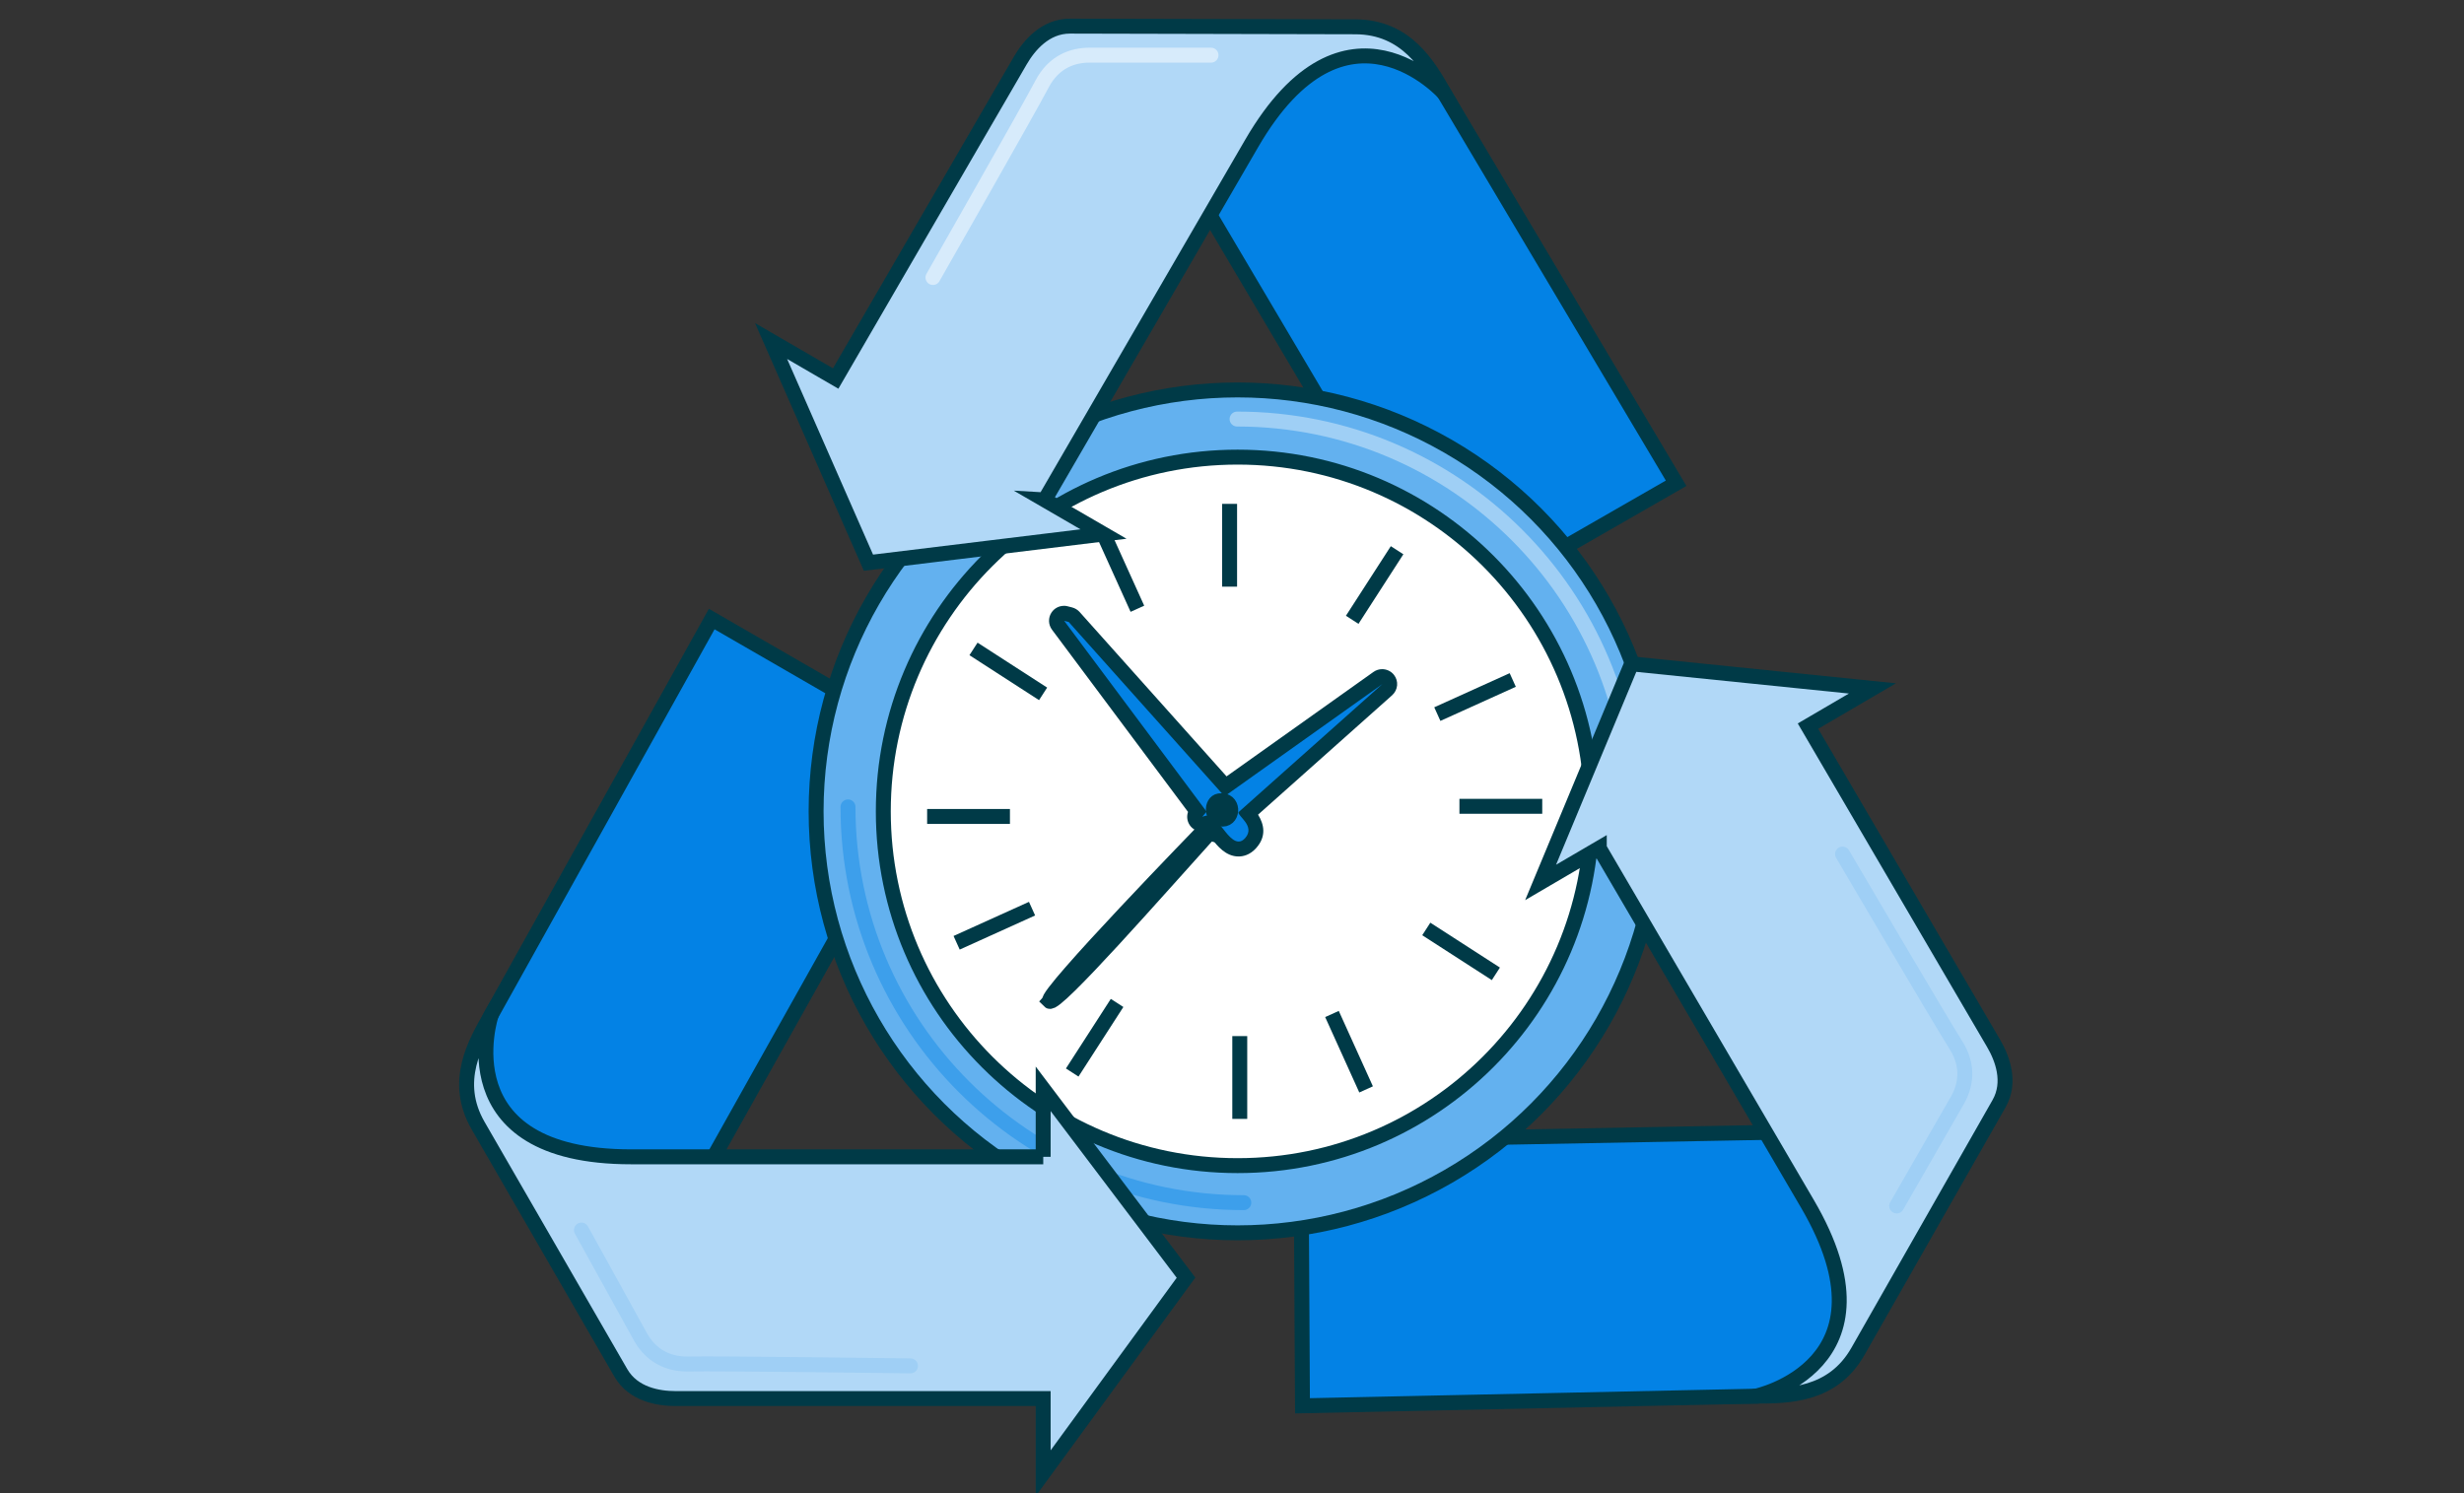
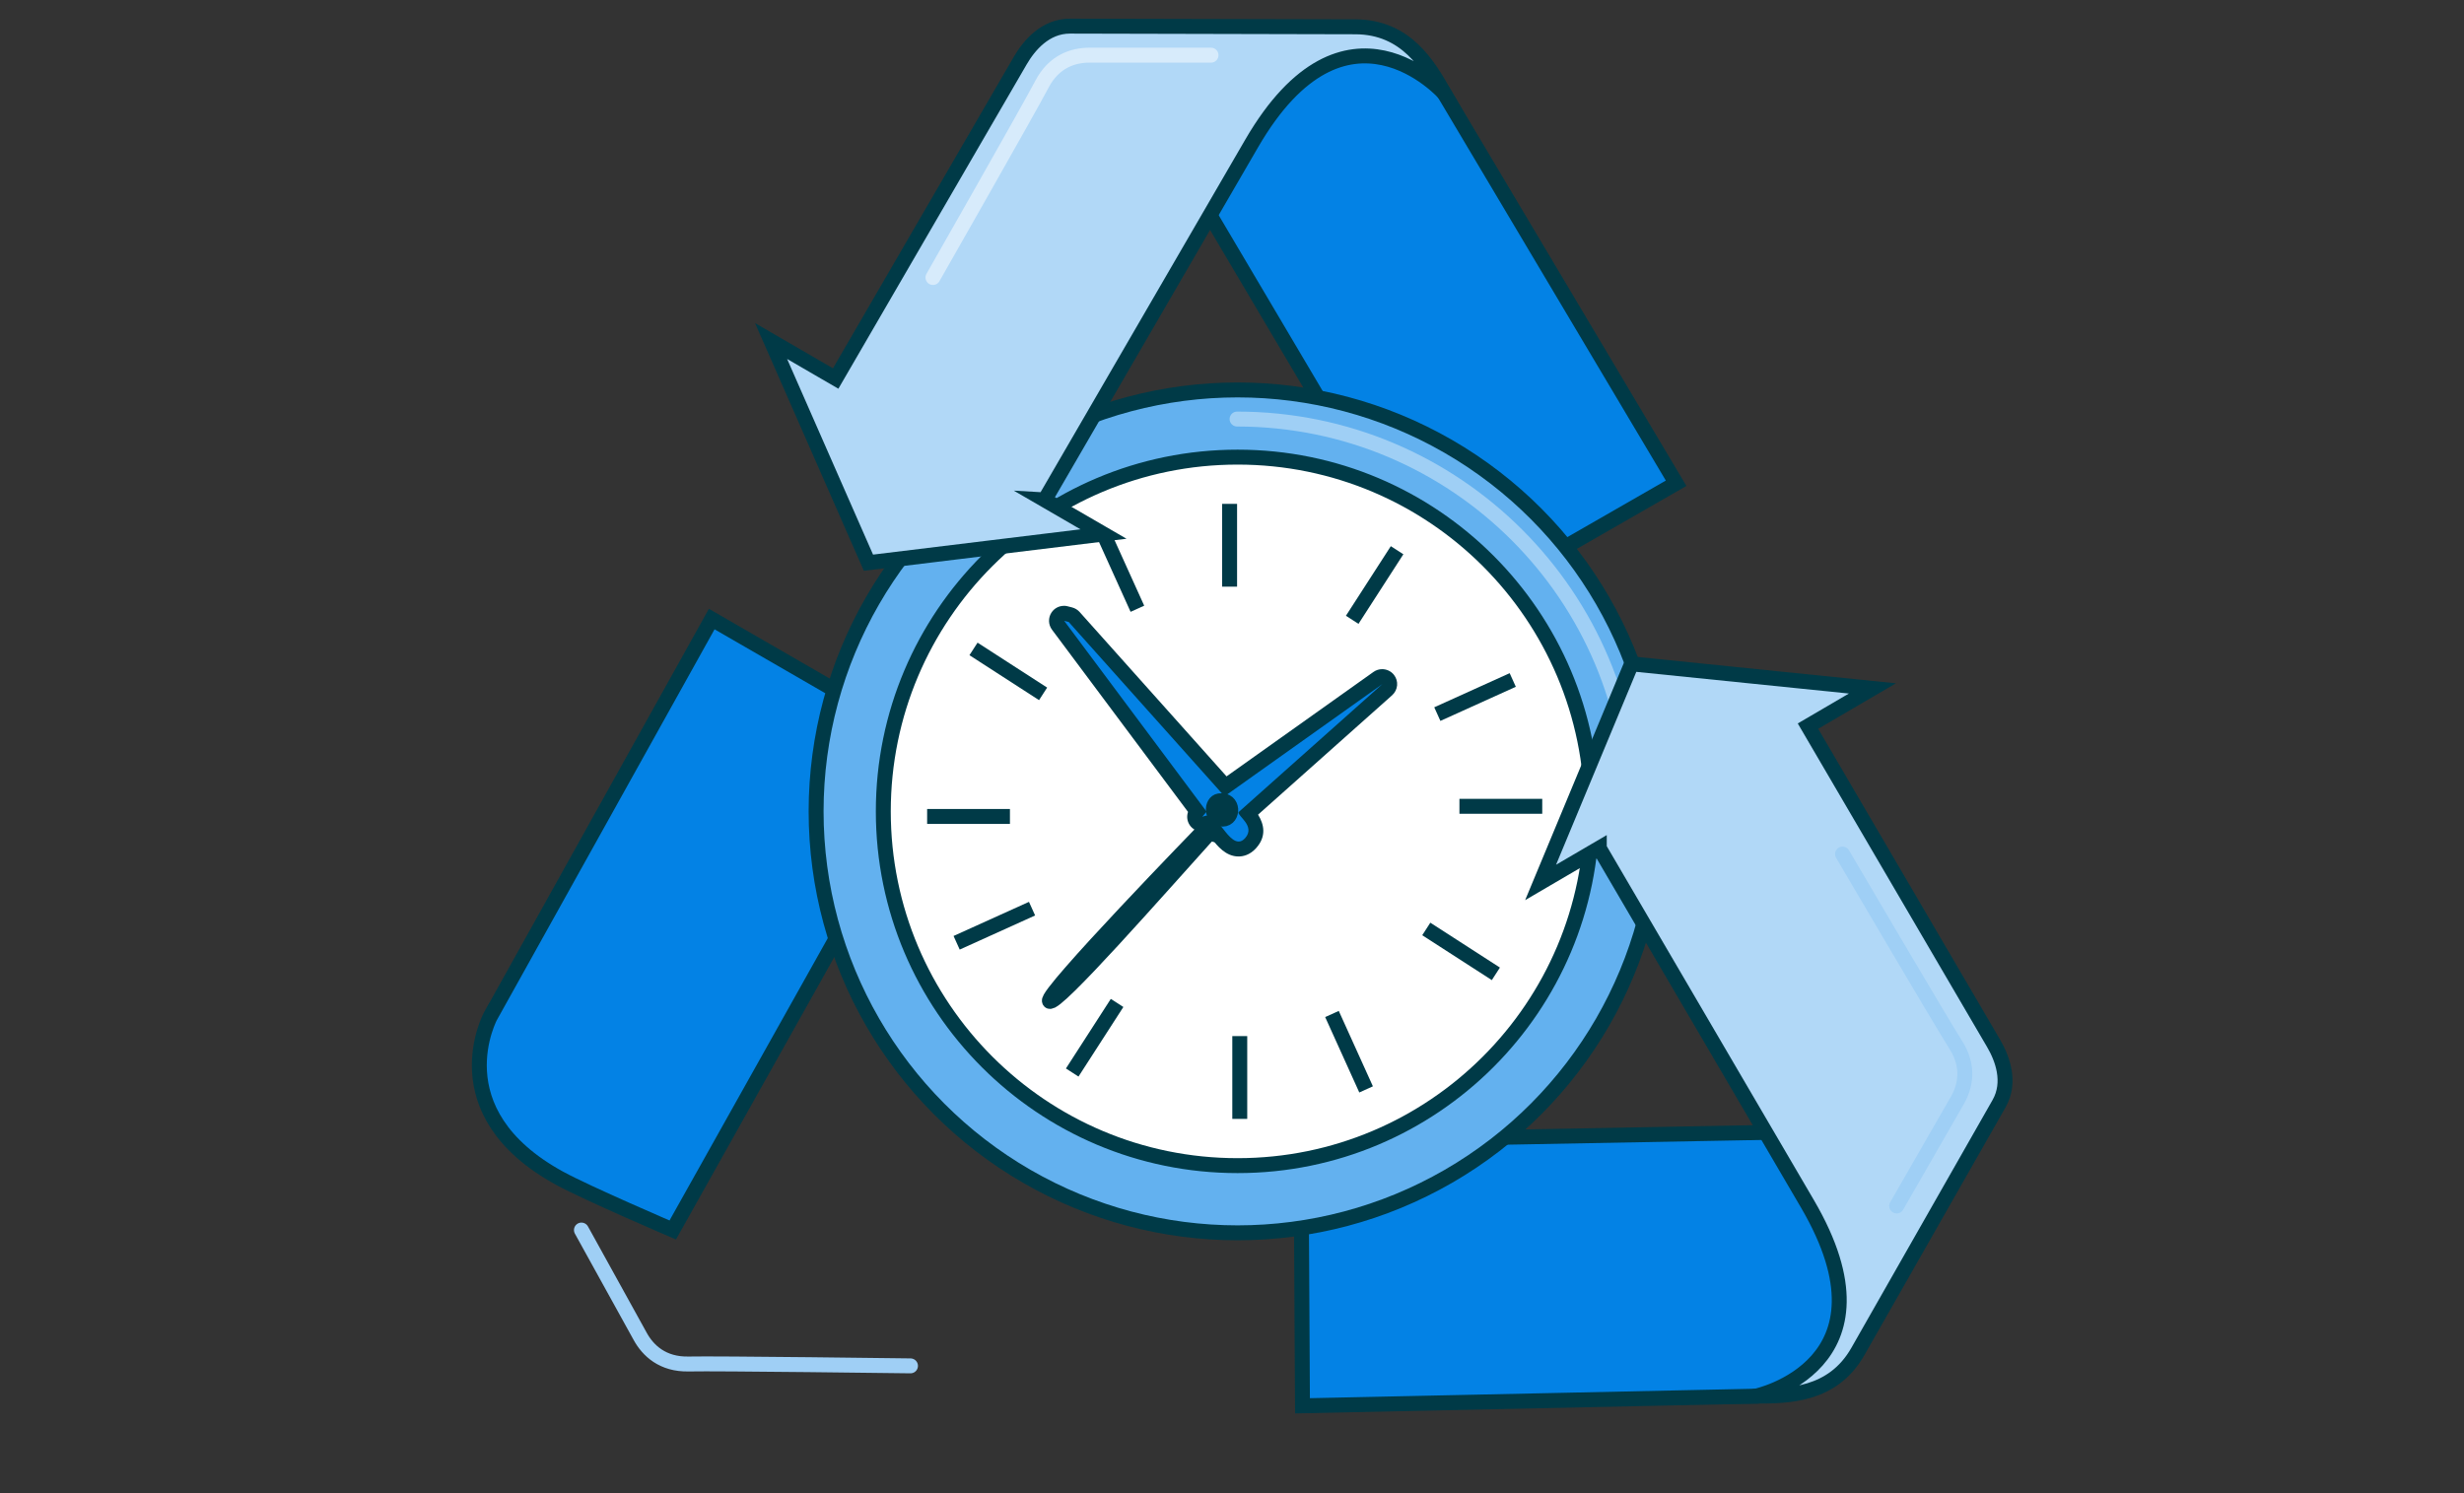
<svg xmlns="http://www.w3.org/2000/svg" id="Layer_1" data-name="Layer 1" viewBox="0 0 330 200">
  <rect x="0" y="0" width="330" height="200" fill="#333333" stroke="none" />
  <defs>
    <style>
      .cls-1, .cls-2, .cls-3, .cls-4, .cls-5, .cls-6, .cls-7, .cls-8, .cls-9 {
        stroke-miterlimit: 10;
        stroke-width: 2px;
      }

      .cls-1, .cls-4, .cls-5, .cls-6, .cls-7, .cls-9 {
        stroke: #003a47;
      }

      .cls-1, .cls-10 {
        fill: #003a47;
      }

      .cls-2 {
        stroke: #3d9feb;
      }

      .cls-2, .cls-3, .cls-4, .cls-8 {
        fill: none;
      }

      .cls-2, .cls-3, .cls-8 {
        stroke-linecap: round;
      }

      .cls-3 {
        stroke: #9fcff5;
      }

      .cls-11, .cls-7 {
        fill: #0382e5;
      }

      .cls-5 {
        fill: #63b1ef;
      }

      .cls-6 {
        fill: #b1d8f7;
      }

      .cls-8 {
        stroke: #d7ebfb;
      }

      .cls-9 {
        fill: #fff;
      }
    </style>
  </defs>
  <path class="cls-7" d="M65.77,135.97l29.55-53.05,30.71,17.73-35.93,64.1s-11.47-4.92-15.12-6.91c-16.4-8.95-9.22-21.88-9.22-21.88Z" />
  <path class="cls-7" d="M193.44,12.54l31.04,52.19-30.75,17.66-37.4-63.25s10.01-7.45,13.56-9.61c15.97-9.69,23.55,3.01,23.55,3.01Z" />
  <path class="cls-7" d="M235.15,187.01l-60.71,1.29-.2-35.46,73.47-1.37s1.55,12.38,1.67,16.54c.56,18.68-14.23,19-14.23,19Z" />
  <g>
    <circle class="cls-5" cx="165.75" cy="108.68" r="56.45" />
    <circle class="cls-9" cx="165.75" cy="108.68" r="47.45" />
    <g id="Generative_Object" data-name="Generative Object">
      <g>
-         <path class="cls-1" d="M140.56,134.1c-.79-.79,20.96-23.16,20.96-23.16-.63-1.25-.29-2.43.96-3.08,1.6-.83,1.08.04,2.12.69.09.06.71.11.75.14.7,2.28-1.23,3.82-3.36,2.88-6.79,7.52-20.66,23.33-21.44,22.54Z" />
+         <path class="cls-1" d="M140.56,134.1c-.79-.79,20.96-23.16,20.96-23.16-.63-1.25-.29-2.43.96-3.08,1.6-.83,1.08.04,2.12.69.09.06.71.11.75.14.7,2.28-1.23,3.82-3.36,2.88-6.79,7.52-20.66,23.33-21.44,22.54" />
        <g>
          <g>
            <path class="cls-11" d="M165.88,113.72c-1.24,0-2.15-1.16-2.81-2-.11-.14-.2-.26-.29-.37-.3-.09-.52-.16-.71-.32-.3-.25-.48-.51-.6-.72-.04.01-.09.03-.14.05-.1.04-.21.05-.32.05-.33,0-.64-.16-.83-.44-.25-.37-.22-.87.07-1.21l.06-.08-18.62-24.94c-.25-.34-.26-.8-.03-1.15.19-.28.5-.45.83-.45.08,0,.16,0,.24.03l.63.16c.19.05.37.15.5.3l20.27,22.69,20.41-14.51c.17-.12.38-.18.58-.18.29,0,.59.13.78.38.33.42.28,1.02-.12,1.37l-18.64,16.6c.61.71,1.81,2.3.34,3.95-.58.66-1.2.79-1.62.79Z" />
            <path class="cls-10" d="M142.5,83.15l.63.16,20.87,23.35,21.14-15.03-19.27,17.16c-.16.5,2.32,1.86.89,3.47-.29.33-.58.46-.87.46-1.03,0-1.99-1.71-2.54-2.24-.03-.03-.55-.16-.62-.22-.61-.52-.43-1.03-.96-1.03-.17,0-.4.05-.75.17l.58-.68-19.09-25.58M142.49,81.15c-.66,0-1.29.33-1.66.89-.47.7-.44,1.63.06,2.3l18.22,24.41c-.2.58-.13,1.24.23,1.77.38.56,1.01.88,1.66.88,0,0,.02,0,.02,0,.11.13.24.25.39.38.25.21.51.34.77.43.03.04.07.08.1.12.74.95,1.87,2.39,3.6,2.39.62,0,1.53-.2,2.36-1.13,1.41-1.58,1.05-3.19.25-4.47l17.96-16c.79-.71.9-1.91.23-2.74-.39-.49-.98-.75-1.57-.75-.4,0-.81.12-1.16.37l-19.68,13.99-19.68-22.02c-.27-.3-.62-.51-1.01-.61l-.63-.16c-.16-.04-.32-.06-.49-.06h0Z" />
          </g>
          <path class="cls-1" d="M163.3,107.27c1.98-.29,1.94,2.44.45,2.45-1.62,0-1.55-2.29-.45-2.45Z" />
        </g>
        <line class="cls-4" x1="164.68" y1="67.49" x2="164.68" y2="78.58" />
        <line class="cls-4" x1="206.55" y1="108" x2="195.46" y2="108" />
        <line class="cls-4" x1="166.04" y1="149.87" x2="166.04" y2="138.78" />
        <line class="cls-4" x1="124.17" y1="109.36" x2="135.26" y2="109.36" />
        <line class="cls-4" x1="187.11" y1="73.7" x2="181.1" y2="83.02" />
        <line class="cls-4" x1="200.34" y1="130.44" x2="191.02" y2="124.43" />
        <line class="cls-4" x1="143.6" y1="143.66" x2="149.61" y2="134.34" />
        <line class="cls-4" x1="130.38" y1="86.92" x2="139.7" y2="92.94" />
        <line class="cls-4" x1="202.6" y1="91.08" x2="192.5" y2="95.65" />
        <line class="cls-4" x1="182.96" y1="145.92" x2="178.39" y2="135.82" />
        <line class="cls-4" x1="128.12" y1="126.28" x2="138.22" y2="121.71" />
        <line class="cls-4" x1="147.76" y1="71.44" x2="152.33" y2="81.54" />
      </g>
    </g>
  </g>
  <path class="cls-3" d="M165.68,56.13c29.27,0,53.01,23.73,53.01,53.01" />
-   <path class="cls-2" d="M166.58,161.09c-29.27,0-53.01-23.73-53.01-53.01" />
-   <path class="cls-6" d="M139.71,154.95v-9.11s19.13,25.3,19.13,25.3l-19.13,26.19v-10s-49.25,0-49.25,0c-2.28,0-5.65-.56-7.32-3.45l-19.1-33.09c-3.42-5.93-.41-11.08,1.74-14.82,0,0-6.31,18.98,18.74,18.98h55.2Z" />
  <path class="cls-6" d="M139.91,66.96l7.88,4.57-31.48,3.84-13.04-29.69,8.65,5.02,24.73-42.6c1.15-1.97,3.32-4.61,6.66-4.6l38.21.09c6.85.02,9.79,5.2,11.94,8.95,0,0-13.25-14.99-25.83,6.68l-27.71,47.74Z" />
  <path class="cls-6" d="M214.19,113.6l-7.86,4.6,12.18-29.28,32.26,3.29-8.63,5.05,24.87,42.51c1.15,1.97,2.37,5.16.72,8.06l-18.91,33.2c-3.39,5.95-9.35,5.95-13.67,5.98,0,0,19.57-4.14,6.92-25.76l-27.88-47.64Z" />
  <path class="cls-8" d="M162.19,7.39h-16.29c-2.12,0-4.74.78-6.37,3.92s-14.58,25.86-14.58,25.86" />
  <path class="cls-3" d="M254.02,161.53l8.12-14.13c1.06-1.84,1.68-4.5-.22-7.47s-15.15-25.53-15.15-25.53" />
  <path class="cls-3" d="M77.87,164.76s6.86,12.41,7.88,14.26,2.98,3.77,6.51,3.68,29.68.25,29.68.25" />
</svg>